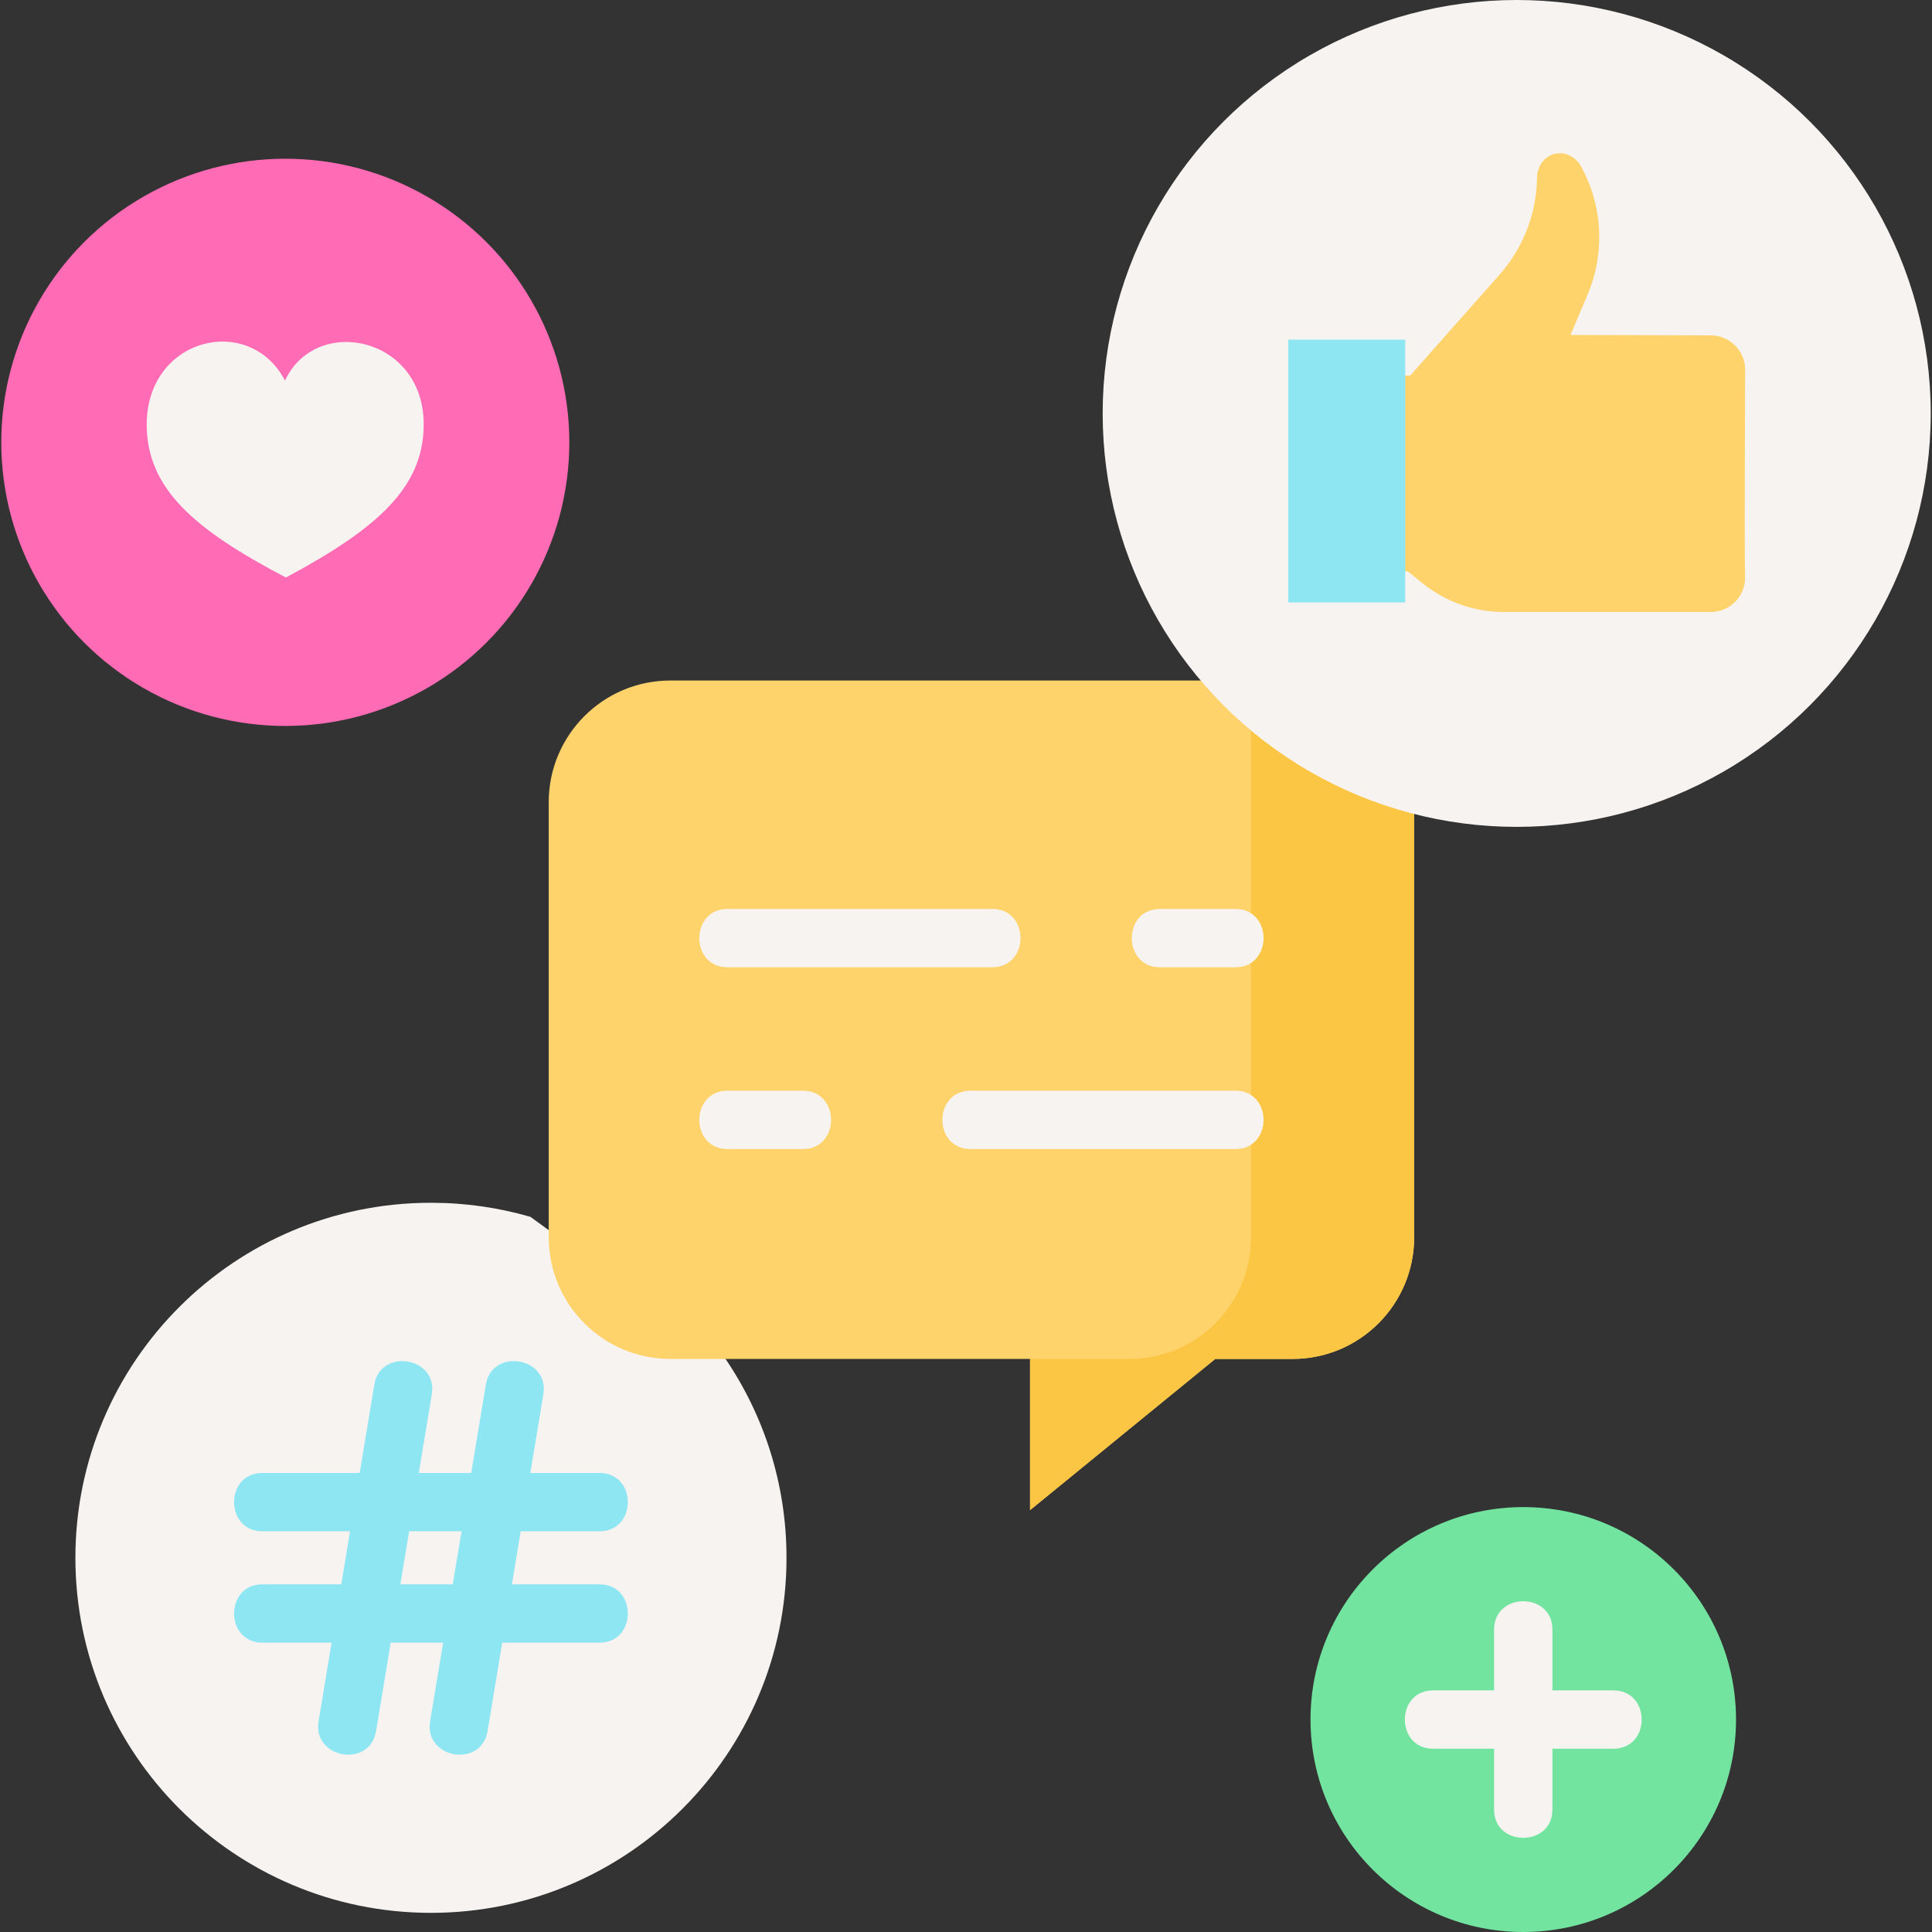
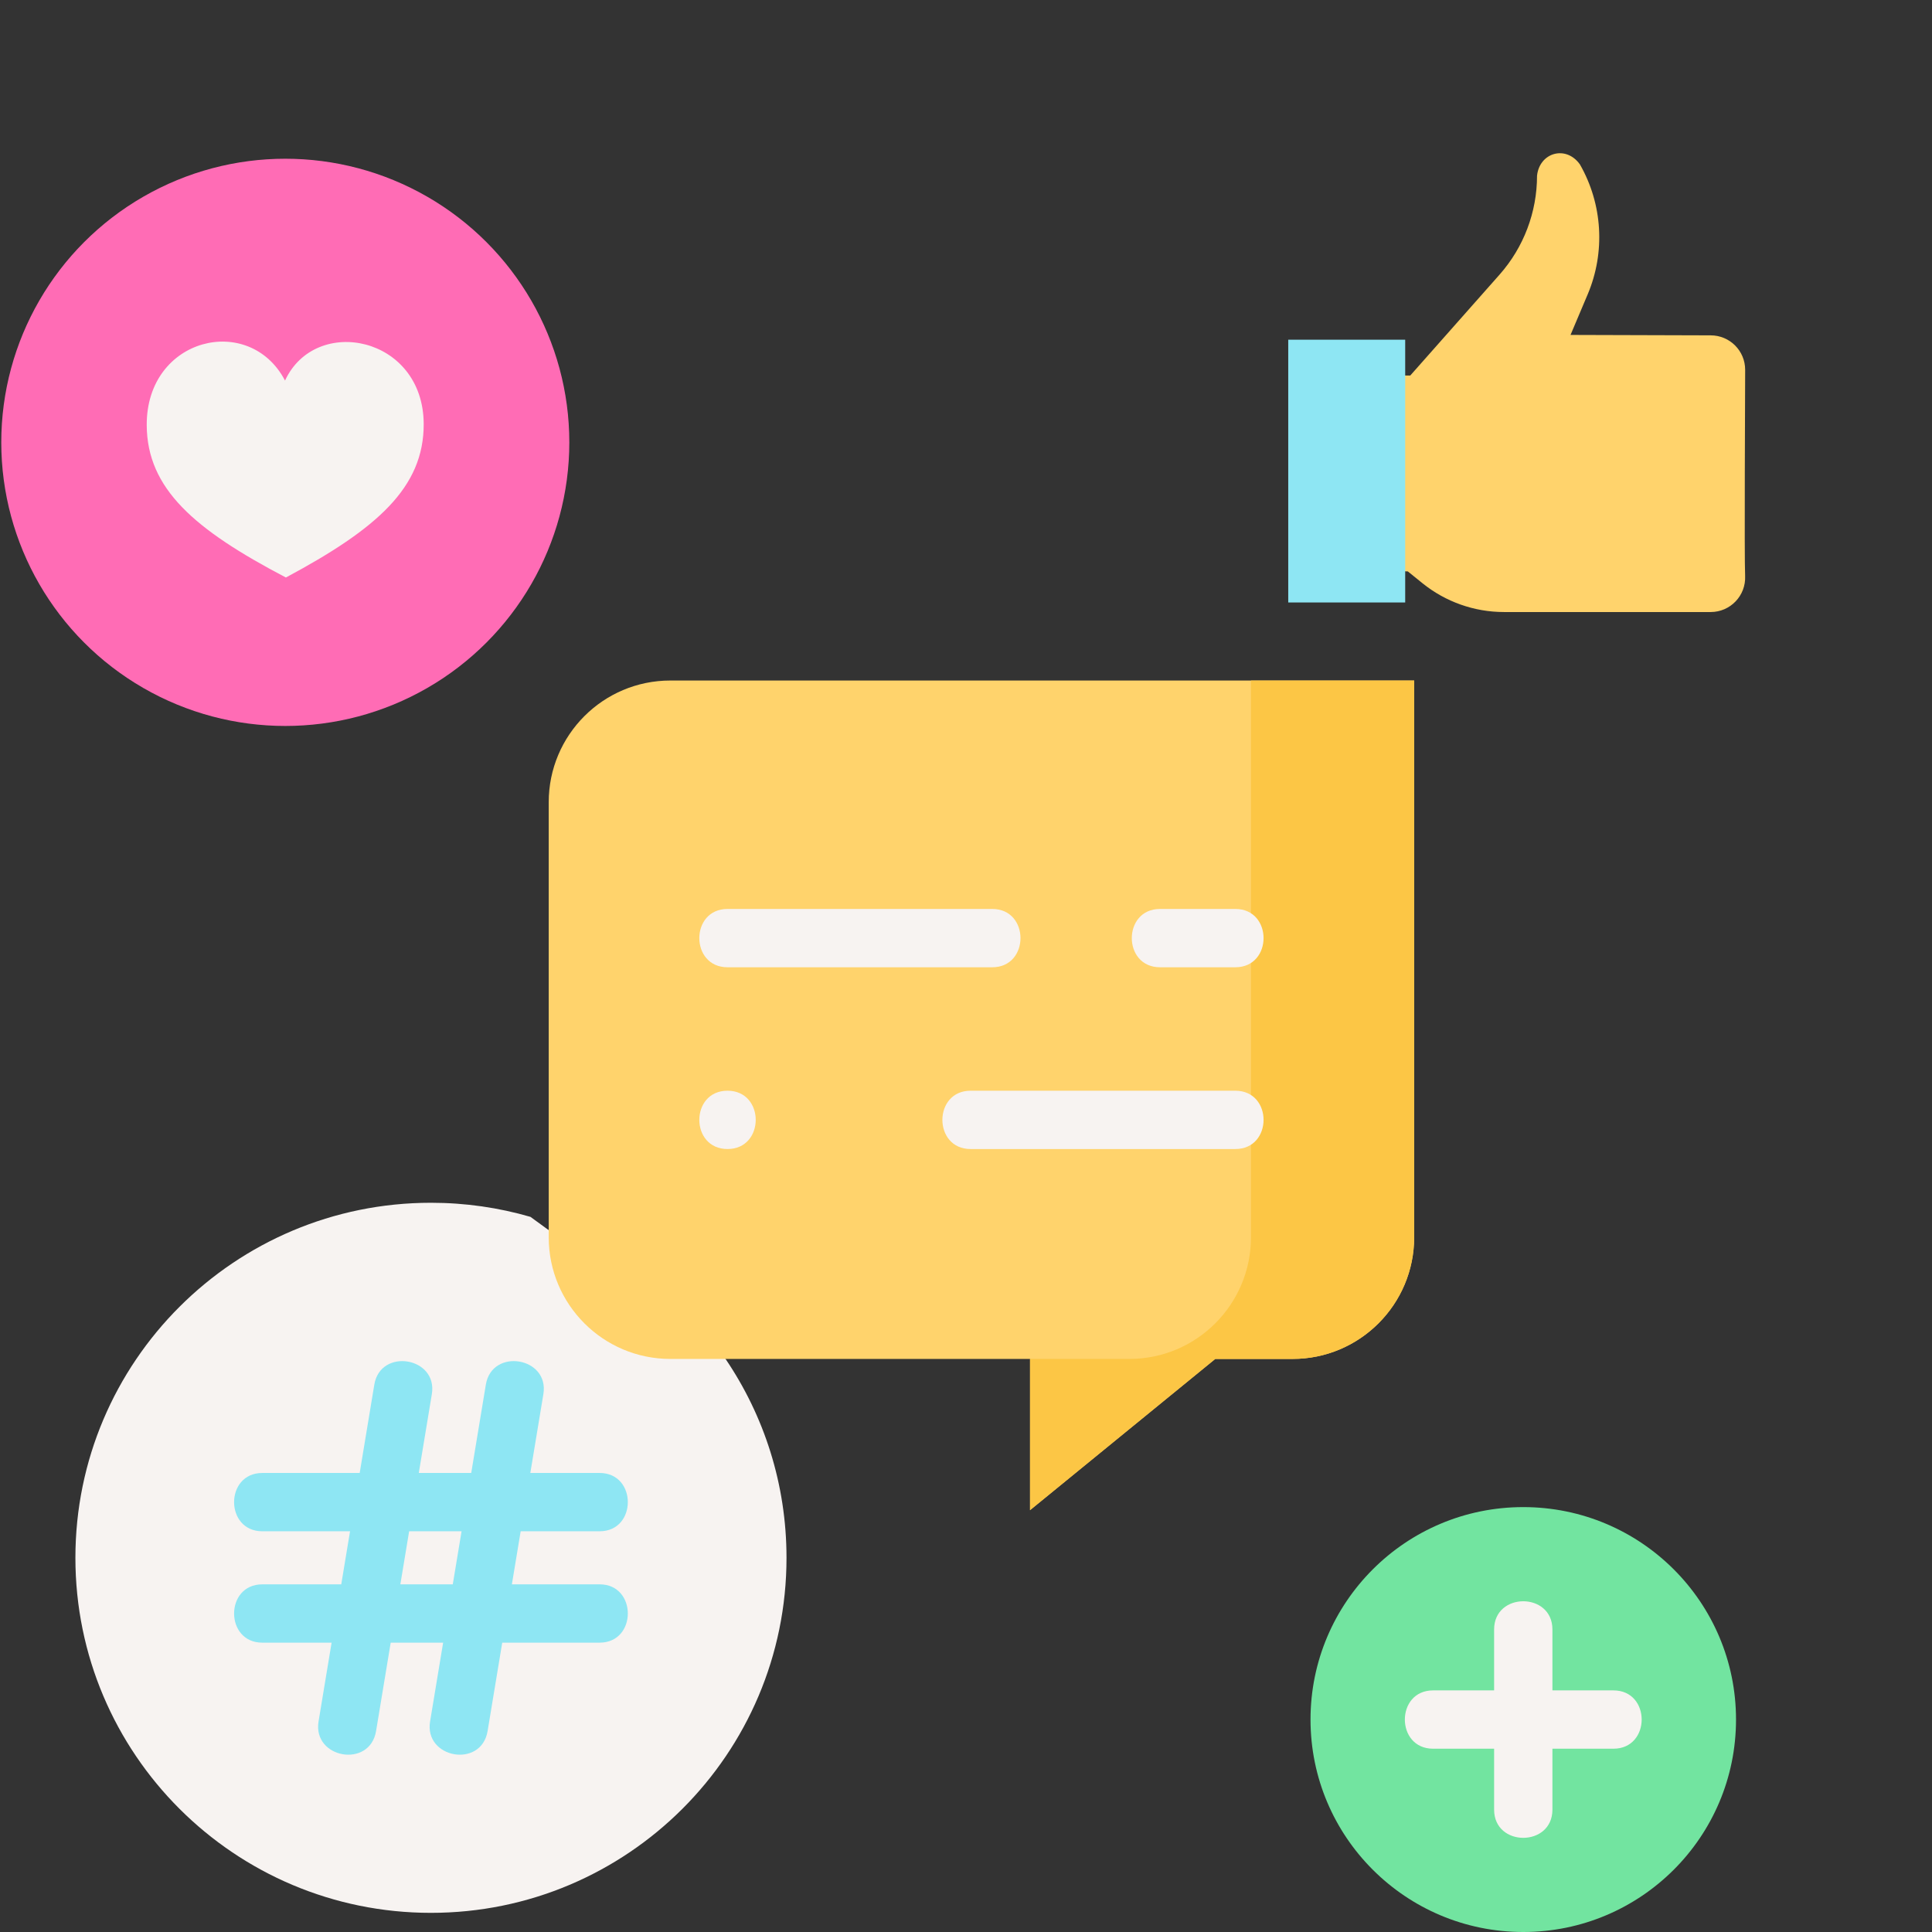
<svg xmlns="http://www.w3.org/2000/svg" id="Layer_1" height="512" viewBox="0 0 497 497" width="512">
  <rect x="0" y="0" width="497" height="497" fill="#333333" stroke="none" />
  <path d="m186.633 349.569c9.906 14.598 15.693 32.21 15.693 51.172 0 50.442-40.95 91.333-91.464 91.333s-91.464-40.891-91.464-91.333 40.95-91.333 91.464-91.333c8.885 0 17.474 1.265 25.597 3.625" fill="#f7f3f1" />
  <path d="m154.25 407.566h-22.57l2.26-13.65h20.31c9.675 0 9.675-15 0-15h-17.826l3.357-20.276c1.58-9.545-13.219-11.993-14.799-2.449l-3.762 22.726h-13.488l3.357-20.276c1.58-9.545-13.219-11.992-14.799-2.449l-3.762 22.726h-25.053c-9.675 0-9.675 15 0 15h22.57l-2.26 13.65h-20.31c-9.675 0-9.675 15 0 15h17.827l-3.357 20.276c-1.572 9.498 13.194 12.142 14.799 2.449l3.762-22.726h13.488l-3.357 20.276c-1.572 9.498 13.194 12.142 14.799 2.449l3.762-22.726h25.053c9.674 0 9.674-15-.001-15zm-37.773 0h-13.488l2.26-13.65h13.488z" fill="#8ee6f3" />
  <ellipse cx="73.391" cy="113.792" fill="#ff6cb5" rx="73.064" ry="72.96" />
  <path d="m73.546 148.561c23.411-12.527 35.522-23.15 35.449-39.525-.101-22.586-27.834-28.11-35.675-11.135-9.125-17.464-35.675-11.135-35.574 11.451.073 16.375 12.278 26.891 35.8 39.209z" fill="#f7f3f1" />
  <ellipse cx="391.855" cy="442.348" fill="#72e4a0" rx="54.73" ry="54.652" />
  <path d="m415.062 434.848h-15.707v-15.674c0-9.674-15-9.674-15 0v15.674h-15.707c-9.674 0-9.674 15 0 15h15.707v15.675c0 9.674 15 9.674 15 0v-15.675h15.707c9.674 0 9.674-15 0-15z" fill="#f7f3f1" />
  <path d="m363.79 318.269c0 17.294-14.01 31.313-31.293 31.313h-19.877l-47.647 38.898v-38.898h-92.525c-17.283 0-31.293-14.019-31.293-31.313v-111.893c0-17.294 14.01-31.313 31.293-31.313h191.342z" fill="#ffd36c" />
  <path d="m321.808 175.063v143.206c0 17.294-14.01 31.313-31.293 31.313h-25.542v38.898l47.647-38.898h19.877c17.283 0 31.293-14.019 31.293-31.313v-143.206z" fill="#fcc645" />
  <g fill="#f7f3f1">
    <path d="m298.406 248.825h19.388c9.674 0 9.674-15 0-15h-19.388c-9.674 0-9.674 15 0 15z" />
    <path d="m187.151 248.825h68.112c9.674 0 9.674-15 0-15h-68.112c-9.674 0-9.674 15 0 15z" />
-     <path d="m206.539 280.584h-19.388c-9.674 0-9.674 15 0 15h19.388c9.675 0 9.675-15 0-15z" />
+     <path d="m206.539 280.584h-19.388c-9.674 0-9.674 15 0 15c9.675 0 9.675-15 0-15z" />
    <path d="m317.794 280.584h-68.112c-9.674 0-9.674 15 0 15h68.112c9.674 0 9.674-15 0-15z" />
-     <ellipse cx="390.166" cy="106.355" rx="106.508" ry="106.355" />
  </g>
  <path d="m362.165 146.996 3.745 3.028c5.938 4.8 13.347 7.419 20.987 7.419h53.17c5.04 0 9.099-4.199 8.859-9.284-.225-4.763.01-48.144.01-53.035s-3.971-8.856-8.869-8.856l-36.055-.108 4.414-10.44c4.587-10.848 3.845-23.212-2.005-33.436-3.604-5.036-10.398-3.04-11.025 2.924 0 9.362-3.423 18.402-9.626 25.422l-22.99 25.977-11.607-.107v50z" fill="#ffd36c" />
  <path d="m331.395 87.387h30.086v67.597h-30.086z" fill="#8ee6f3" />
</svg>